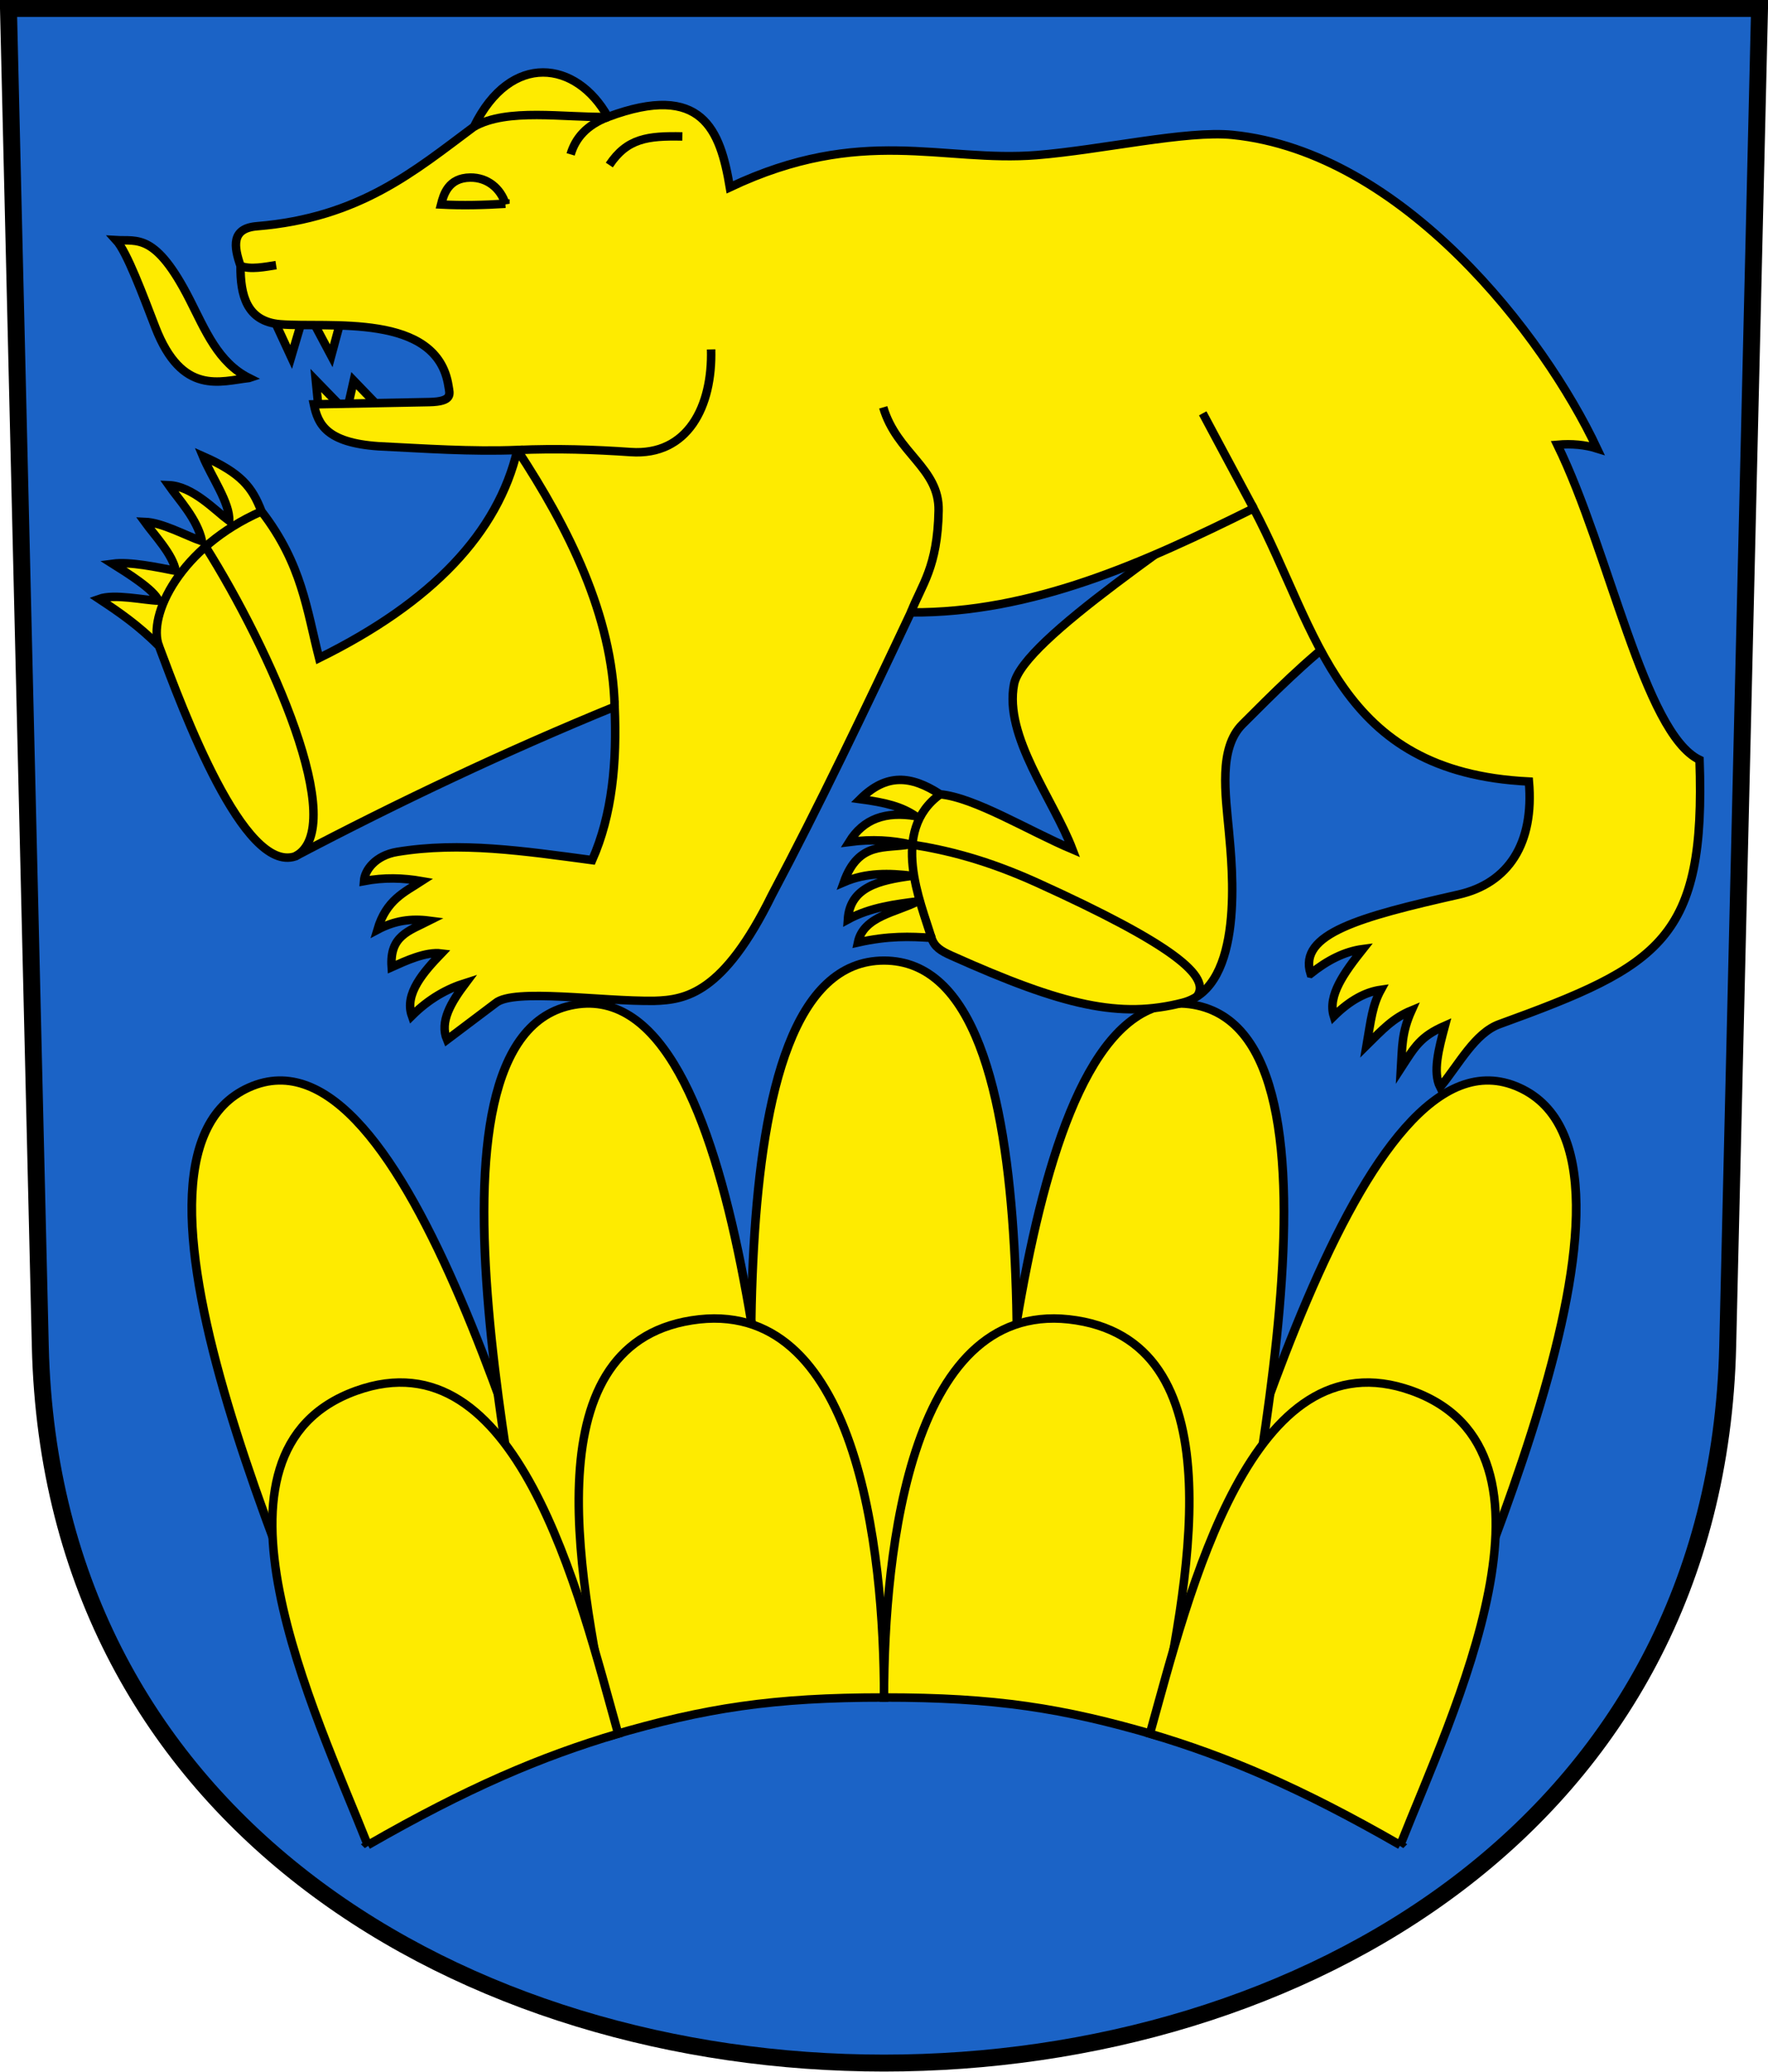
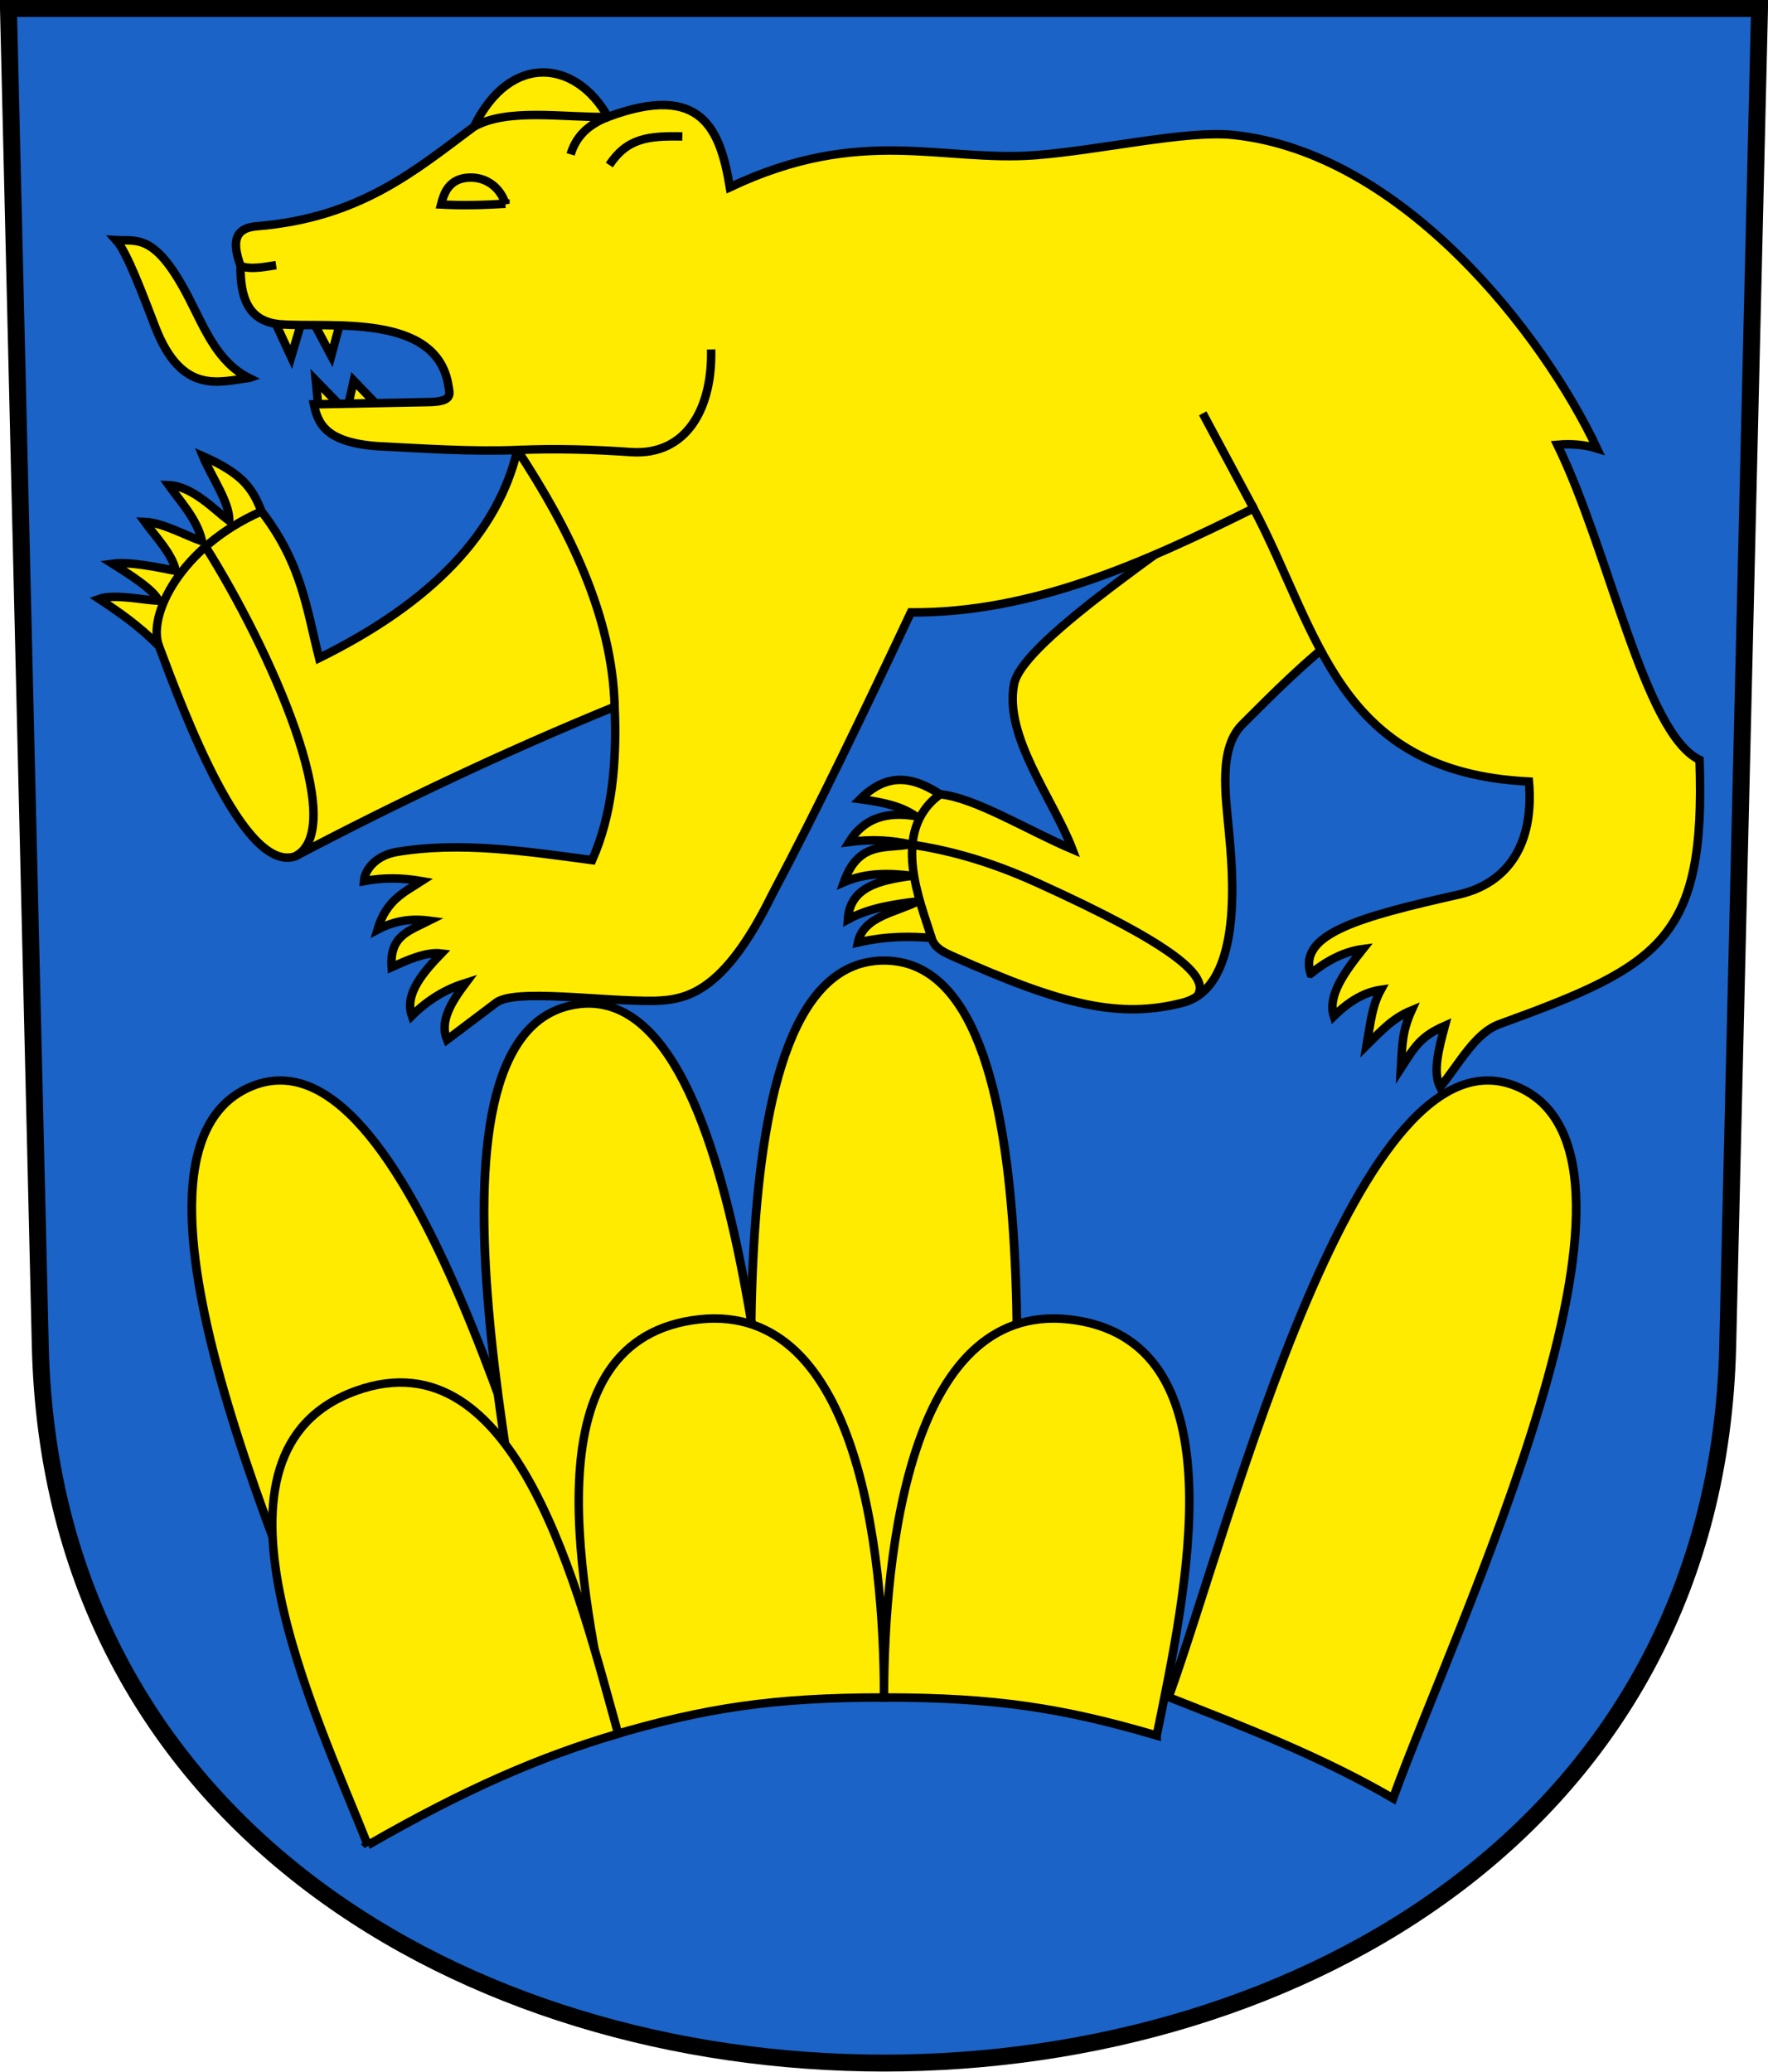
<svg xmlns="http://www.w3.org/2000/svg" xmlns:ns1="http://www.inkscape.org/namespaces/inkscape" xmlns:ns2="http://sodipodi.sourceforge.net/DTD/sodipodi-0.dtd" version="1.0" width="208.86" height="244.66" id="svg2780" ns1:version="0.92.4 (5da689c313, 2019-01-14)" ns2:docname="Schönholzerswilen-blazon.svg">
  <ns2:namedview pagecolor="#ffffff" bordercolor="#666666" borderopacity="1" objecttolerance="10" gridtolerance="10" guidetolerance="10" ns1:pageopacity="0" ns1:pageshadow="2" ns1:window-width="3236" ns1:window-height="1417" id="namedview25" showgrid="false" ns1:zoom="2" ns1:cx="-129.43071" ns1:cy="211.36011" ns1:window-x="-8" ns1:window-y="-8" ns1:window-maximized="1" ns1:current-layer="svg2780" ns1:measure-start="104.255,149.787" ns1:measure-end="104.255,126.383" showguides="true" ns1:object-paths="true" ns1:snap-intersection-paths="true" ns1:snap-global="true" />
  <defs id="defs2782" />
  <path ns1:connector-curvature="0" style="fill:#1b63c6;fill-opacity:1;fill-rule:evenodd;stroke:#000000;stroke-width:2;stroke-linecap:butt;stroke-miterlimit:4;stroke-dashoffset:0;stroke-opacity:1" id="path4212" d="m 1,1 3.761,158.003 c 2.686,112.859 196.652,112.859 199.338,0 L 207.86,1 Z" />
  <g id="g11395" transform="matrix(1,0,0,0.95,0,8.195)" style="stroke-width:1.026">
    <path ns2:nodetypes="cccc" ns1:connector-curvature="0" d="m 70.813,202.344 c -7.42,-21.627 -22.406,-84.799 -41.417,-75.774 -19.012,9.025 7.477,66.737 14.897,88.364 8.509,-5.205 17.508,-8.844 26.521,-12.589 z" style="fill:#feeb00;fill-opacity:1;fill-rule:evenodd;stroke:#000000;stroke-width:1.026px;stroke-linecap:butt;stroke-linejoin:miter;stroke-opacity:1" id="path11157-5-1-2-1" />
    <path ns2:nodetypes="cccc" ns1:connector-curvature="0" d="m 138.048,202.344 c 7.42,-21.627 22.406,-84.799 41.417,-75.774 19.012,9.025 -7.477,66.737 -14.897,88.364 -8.509,-5.205 -17.508,-8.844 -26.521,-12.589 z" style="fill:#feeb00;fill-opacity:1;fill-rule:evenodd;stroke:#000000;stroke-width:1.026px;stroke-linecap:butt;stroke-linejoin:miter;stroke-opacity:1" id="path11157-5-1-2" />
-     <path ns2:nodetypes="cccc" ns1:connector-curvature="0" d="m 114.759,201.104 c 3.13,-23.038 5.647,-88.56 26.241,-84.816 20.594,3.744 5.617,67 2.487,90.038 -9.444,-2.811 -19.07,-3.967 -28.728,-5.222 z" style="fill:#feeb00;fill-opacity:1;fill-rule:evenodd;stroke:#000000;stroke-width:1.026px;stroke-linecap:butt;stroke-linejoin:miter;stroke-opacity:1" id="path11157-5-1" />
    <path ns2:nodetypes="cccc" ns1:connector-curvature="0" d="m 89.609,199.285 c 0,-23.321 -6.428,-88.5 14.821,-88.5 21.25,0 14.821,65.179 14.821,88.5 -9.895,-1.081 -19.745,-0.494 -29.642,0 z" style="fill:#feeb00;fill-opacity:1;fill-rule:evenodd;stroke:#000000;stroke-width:1.026px;stroke-linecap:butt;stroke-linejoin:miter;stroke-opacity:1" id="path11157-5" />
    <path ns2:nodetypes="cccc" ns1:connector-curvature="0" d="m 94.101,201.104 c -3.13,-23.038 -5.647,-88.56 -26.241,-84.816 -20.594,3.744 -5.617,67 -2.487,90.038 9.444,-2.811 19.07,-3.967 28.728,-5.222 z" style="fill:#feeb00;fill-opacity:1;fill-rule:evenodd;stroke:#000000;stroke-width:1.026px;stroke-linecap:butt;stroke-linejoin:miter;stroke-opacity:1" id="path11157-5-1-7" />
  </g>
  <g id="g11422">
    <path ns2:nodetypes="cccc" ns1:connector-curvature="0" d="m 72.224,204.962 c -3.509,-17.213 -9.82,-45.988 9.488,-49.03 19.521,-3.076 22.726,27.014 22.726,44.537 -13.094,0.003 -21.078,1.223 -32.214,4.494 z" style="fill:#feeb00;fill-opacity:1;fill-rule:evenodd;stroke:#000000;stroke-width:1px;stroke-linecap:butt;stroke-linejoin:miter;stroke-opacity:1" id="path11157-5-3" />
    <path ns2:nodetypes="cccc" ns1:connector-curvature="0" d="m 136.644,204.962 c 3.509,-17.213 9.82,-45.988 -9.488,-49.03 -19.521,-3.076 -22.726,27.014 -22.726,44.537 13.094,0.003 21.078,1.223 32.214,4.494 z" style="fill:#feeb00;fill-opacity:1;fill-rule:evenodd;stroke:#000000;stroke-width:1px;stroke-linecap:butt;stroke-linejoin:miter;stroke-opacity:1" id="path11157-5-3-4" />
-     <path ns2:nodetypes="cccc" ns1:connector-curvature="0" d="m 165.42,217.906 c 6.101,-15.45 21.248,-46.52 1.362,-53.658 -18.994,-6.817 -26.284,23.812 -30.94,40.5 9.087,2.686 17.843,6.414 29.579,13.157 z" style="fill:#feeb00;fill-rule:evenodd;stroke:#000000;stroke-width:1px;stroke-linecap:butt;stroke-linejoin:miter;stroke-opacity:1;fill-opacity:1" id="path11157-5-3-0-3" />
    <path ns2:nodetypes="cccc" ns1:connector-curvature="0" d="m 43.448,217.906 c -6.101,-15.45 -21.248,-46.52 -1.362,-53.658 18.994,-6.817 26.284,23.812 30.94,40.5 -9.087,2.686 -17.843,6.414 -29.579,13.157 z" style="fill:#feeb00;fill-rule:evenodd;stroke:#000000;stroke-width:1px;stroke-linecap:butt;stroke-linejoin:miter;stroke-opacity:1;fill-opacity:1" id="path11157-5-3-0" />
  </g>
  <path style="fill:#feeb00;fill-opacity:1;fill-rule:evenodd;stroke:#000000;stroke-width:1px;stroke-linecap:butt;stroke-linejoin:miter;stroke-opacity:1" d="m 35.896,37.094 -1.5,5.062 -2.672,-5.766 z" id="path11304" ns1:connector-curvature="0" ns2:nodetypes="cccc" />
  <path style="fill:#feeb00;fill-opacity:1;fill-rule:evenodd;stroke:#000000;stroke-width:1px;stroke-linecap:butt;stroke-linejoin:miter;stroke-opacity:1" d="m 40.63,36.453 -1.5,5.562 -2.781,-5.219 z" id="path11306" ns1:connector-curvature="0" />
  <path style="fill:#feeb00;fill-opacity:1;fill-rule:evenodd;stroke:#000000;stroke-width:1px;stroke-linecap:butt;stroke-linejoin:miter;stroke-opacity:1" d="m 46.13,49.64 -0.094,-0.281 -4.25,-4.406 -1.094,4.844 z" id="path11308" ns1:connector-curvature="0" />
  <path style="fill:#feeb00;fill-opacity:1;fill-rule:evenodd;stroke:#000000;stroke-width:1px;stroke-linecap:butt;stroke-linejoin:miter;stroke-opacity:1" d="m 41.337,49.082 -4.029,-4.148 0.431,4.439 z" id="path11310" ns1:connector-curvature="0" ns2:nodetypes="cccc" />
  <path style="fill:#feeb00;fill-opacity:1;fill-rule:evenodd;stroke:#000000;stroke-width:1px;stroke-linecap:butt;stroke-linejoin:miter;stroke-opacity:1" d="m 158.523,74.824 c -4.022,2.957 -8.344,7.305 -11.756,10.72 -2.827,2.83 -1.991,8.249 -1.591,12.64 0.381,4.188 1.908,18.361 -5.48,20.241 -7.375,1.877 -13.984,0.41 -27.312,-5.568 -1.239,-0.556 -2.008,-1.029 -2.348,-2.097 -2.49,-0.165 -5.052,-0.27 -8.688,0.547 0.651,-3.13 4.585,-3.556 7.062,-4.859 -2.519,0.321 -5.568,0.682 -8.25,2.141 0.25,-3.879 3.792,-4.64 7.594,-5.156 -2.688,-0.327 -5.375,-0.407 -8.062,0.75 1.747,-4.918 4.978,-3.902 7.812,-4.469 -2.097,-0.467 -4.425,-0.646 -7.188,-0.281 1.7,-2.75 4.316,-3.632 7.849,-3.05 -1.676,-1.133 -3.503,-1.597 -6.545,-2.006 3.087,-3.074 6.028,-2.795 9.446,-0.569 4.112,0.385 10.47,4.327 15.625,6.5 -2.263,-5.936 -8.117,-13.342 -6.896,-19.524 1.045,-5.291 20.48,-17.601 30.896,-25.726 z" id="path11320" ns1:connector-curvature="0" ns2:nodetypes="cssssccccccccccccscc" />
  <path style="fill:#feeb00;fill-opacity:1;fill-rule:evenodd;stroke:#000000;stroke-width:1px;stroke-linecap:butt;stroke-linejoin:miter;stroke-opacity:1" d="m 154.825,114.991 c 1.998,-1.595 4.018,-2.626 6.18,-2.913 -2.192,2.762 -4.191,5.503 -3.438,7.938 1.942,-1.92 3.787,-2.871 5.562,-3.125 -1.014,1.848 -1.173,3.548 -1.688,6.562 1.892,-1.866 3.102,-3.215 5.312,-4.125 -1.182,2.619 -1.102,4.326 -1.25,6.812 1.649,-2.539 2.278,-3.722 5.188,-5 -0.739,2.748 -1.453,5.48 -0.562,7.25 2.239,-2.723 4.108,-6.389 7,-7.438 19.086,-6.921 24.392,-10.031 23.643,-31.215 -6.547,-3.148 -10.635,-24.61 -16.794,-37.211 1.743,-0.156 3.295,0.008 4.685,0.442 -6.29,-13.371 -22.937,-34.996 -43.045,-37.035 -5.476,-0.555 -15.46,1.768 -23.158,2.386 -11.101,0.892 -20.648,-3.581 -36.239,3.801 C 85.087,15.353 82.959,9.667 71.814,13.812 68.125,7.165 60.335,6.062 55.993,14.961 48.988,20.179 42.504,25.723 30.36,26.717 27.271,26.97 27.632,29.139 28.415,31.401 c -0.035,3.429 0.718,6.567 4.685,6.894 5.685,0.469 18.571,-1.477 19.887,7.336 0.13,0.867 0.568,1.8 -2.298,1.856 l -13.612,0.265 c 0.489,2.348 1.476,4.518 7.601,4.95 5.414,0.266 11.033,0.661 16.44,0.442 C 58.824,62.919 51.069,71.125 37.696,77.717 36.247,72.079 35.683,66.588 30.89,60.393 29.793,57.542 28.514,55.884 23.968,53.875 c 1.017,2.462 3.21,5.524 3.108,7.649 -1.667,-1.25 -4.334,-4.12 -7.146,-4.225 1.193,1.707 3.365,3.957 3.944,6.629 -1.96,-0.686 -4.691,-2.216 -6.773,-2.298 1.143,1.585 3.325,3.857 3.657,5.789 -2.183,-0.425 -5.393,-1.119 -7.458,-0.84 1.74,1.096 4.874,3.033 5.436,4.364 -1.672,-0.047 -5.241,-0.851 -7.027,-0.21 2.317,1.532 4.639,3.111 7.071,5.568 2.888,7.728 9.994,26.86 16.087,24.837 12.409,-6.522 24.979,-12.452 37.742,-17.678 0.279,6.549 -0.273,12.734 -2.652,18.12 -8.102,-1.084 -15.581,-2.198 -23.026,-0.977 -2.58,0.423 -3.845,2.155 -3.933,3.452 2.359,-0.451 4.614,-0.381 6.806,0 -2.001,1.302 -4.171,2.21 -5.215,5.745 2.05,-1.092 3.991,-1.345 6.113,-1.07 -2.393,1.212 -4.7,1.791 -4.434,5.49 1.677,-0.752 4.03,-1.852 5.871,-1.618 -2.032,2.117 -4.408,4.754 -3.485,7.363 2.031,-2.021 4.167,-3.199 6.364,-3.889 -1.73,2.301 -3.112,4.581 -2.21,6.718 l 5.745,-4.331 c 2.121,-1.773 12.492,-0.177 18.738,-0.265 3.728,-0.112 8.171,-0.861 13.877,-12.463 5.583,-10.517 11.021,-21.908 16.44,-33.411 14.332,0.093 27.461,-5.823 40.482,-12.286 7.745,14.644 9.826,31.154 32.527,32.262 0.643,7.322 -2.434,12.019 -8.309,13.347 -11.631,2.629 -18.957,4.617 -17.487,9.343 z" id="path11292" ns1:connector-curvature="0" ns2:nodetypes="cccccccccscccsscccscsssccccccccccccccccccscccccccccccccccsc" />
  <path style="fill:none;fill-rule:evenodd;stroke:#000000;stroke-width:1px;stroke-linecap:butt;stroke-linejoin:miter;stroke-opacity:1" d="m 148.093,60.039 -6.01,-11.225" id="path11294" ns1:connector-curvature="0" />
-   <path style="fill:none;fill-rule:evenodd;stroke:#000000;stroke-width:1px;stroke-linecap:butt;stroke-linejoin:miter;stroke-opacity:1" d="m 107.611,72.325 c 1.275,-3.298 3.146,-5.3 3.27,-12.021 0.093,-5.043 -4.933,-6.744 -6.541,-12.198" id="path11296" ns1:connector-curvature="0" ns2:nodetypes="csc" />
  <path style="fill:none;fill-rule:evenodd;stroke:#000000;stroke-width:1px;stroke-linecap:butt;stroke-linejoin:miter;stroke-opacity:1" d="M 72.61,83.462 C 72.347,72.67 67.151,62.327 61.119,53.145" id="path11298" ns1:connector-curvature="0" ns2:nodetypes="cc" />
  <path style="fill:none;fill-rule:evenodd;stroke:#000000;stroke-width:1px;stroke-linecap:butt;stroke-linejoin:miter;stroke-opacity:1" d="m 61.119,53.145 c 4.662,-0.202 9.076,-0.051 13.386,0.245 6.75,0.465 9.682,-5.406 9.5,-12.125" id="path11300" ns1:connector-curvature="0" ns2:nodetypes="csc" />
  <path style="fill:#feeb00;fill-opacity:1;fill-rule:evenodd;stroke:#000000;stroke-width:1px;stroke-linecap:butt;stroke-linejoin:miter;stroke-opacity:1" d="m 29.411,44.64 c -3.643,-1.829 -5.155,-5.627 -7,-9.25 -4.033,-7.918 -6.191,-6.882 -8.688,-7.031 1.282,1.397 3.173,6.525 4.625,10.281 3.153,8.159 7.718,6.369 11.062,6 z" id="path11302" ns1:connector-curvature="0" ns2:nodetypes="cscsc" />
  <path style="fill:none;fill-rule:evenodd;stroke:#000000;stroke-width:1px;stroke-linecap:butt;stroke-linejoin:miter;stroke-opacity:1" d="m 59.705,24.065 c -2.534,0.158 -5.068,0.221 -7.601,0.088 0.304,-1.197 0.858,-3.15 3.447,-3.182 2.035,-0.025 3.589,1.285 4.154,3.094 z" id="path11312" ns1:connector-curvature="0" ns2:nodetypes="ccsc" />
  <path style="fill:none;fill-rule:evenodd;stroke:#000000;stroke-width:1px;stroke-linecap:butt;stroke-linejoin:miter;stroke-opacity:1" d="m 71.814,13.812 c -2.556,0.975 -3.843,2.532 -4.403,4.422" id="path11314" ns1:connector-curvature="0" ns2:nodetypes="cc" />
  <path style="fill:none;fill-rule:evenodd;stroke:#000000;stroke-width:1px;stroke-linecap:butt;stroke-linejoin:miter;stroke-opacity:1" d="m 80.606,16.114 c -4.094,-0.084 -6.524,0.219 -8.625,3.375" id="path11316" ns1:connector-curvature="0" ns2:nodetypes="cc" />
  <path style="fill:none;fill-rule:evenodd;stroke:#000000;stroke-width:1px;stroke-linecap:butt;stroke-linejoin:miter;stroke-opacity:1" d="m 55.993,14.961 c 3.961,-2.236 10.548,-1.059 15.822,-1.149" id="path11318" ns1:connector-curvature="0" ns2:nodetypes="cc" />
  <path style="fill:none;fill-rule:evenodd;stroke:#000000;stroke-width:1px;stroke-linecap:butt;stroke-linejoin:miter;stroke-opacity:1" d="m 110.036,110.759 c -1.262,-4.218 -4.97,-12.608 1.031,-16.953" id="path11322" ns1:connector-curvature="0" ns2:nodetypes="cc" />
  <path style="fill:none;fill-rule:evenodd;stroke:#000000;stroke-width:1px;stroke-linecap:butt;stroke-linejoin:miter;stroke-opacity:1" d="m 141.381,117.7 c 1.822,-2.319 -2.879,-6.198 -18.788,-13.418 -6.019,-2.732 -10.749,-3.902 -15.088,-4.57" id="path11324" ns1:connector-curvature="0" ns2:nodetypes="csc" />
  <path style="fill:none;fill-rule:evenodd;stroke:#000000;stroke-width:1px;stroke-linecap:butt;stroke-linejoin:miter;stroke-opacity:1" d="M 30.89,60.393 C 21.302,64.599 17.392,72.716 18.781,76.303" id="path11326" ns1:connector-curvature="0" ns2:nodetypes="cc" />
  <path style="fill:none;fill-rule:evenodd;stroke:#000000;stroke-width:1px;stroke-linecap:butt;stroke-linejoin:miter;stroke-opacity:1" d="m 28.415,31.401 c 1.127,0.478 2.956,0.107 4.204,-0.089" id="path11328" ns1:connector-curvature="0" ns2:nodetypes="cc" />
  <path style="fill:none;fill-rule:evenodd;stroke:#000000;stroke-width:1px;stroke-linecap:butt;stroke-linejoin:miter;stroke-opacity:1" d="m 24.279,64.559 c 7.6,12.064 17.092,33.226 10.589,36.581" id="path11443" ns1:connector-curvature="0" ns2:nodetypes="cc" />
</svg>